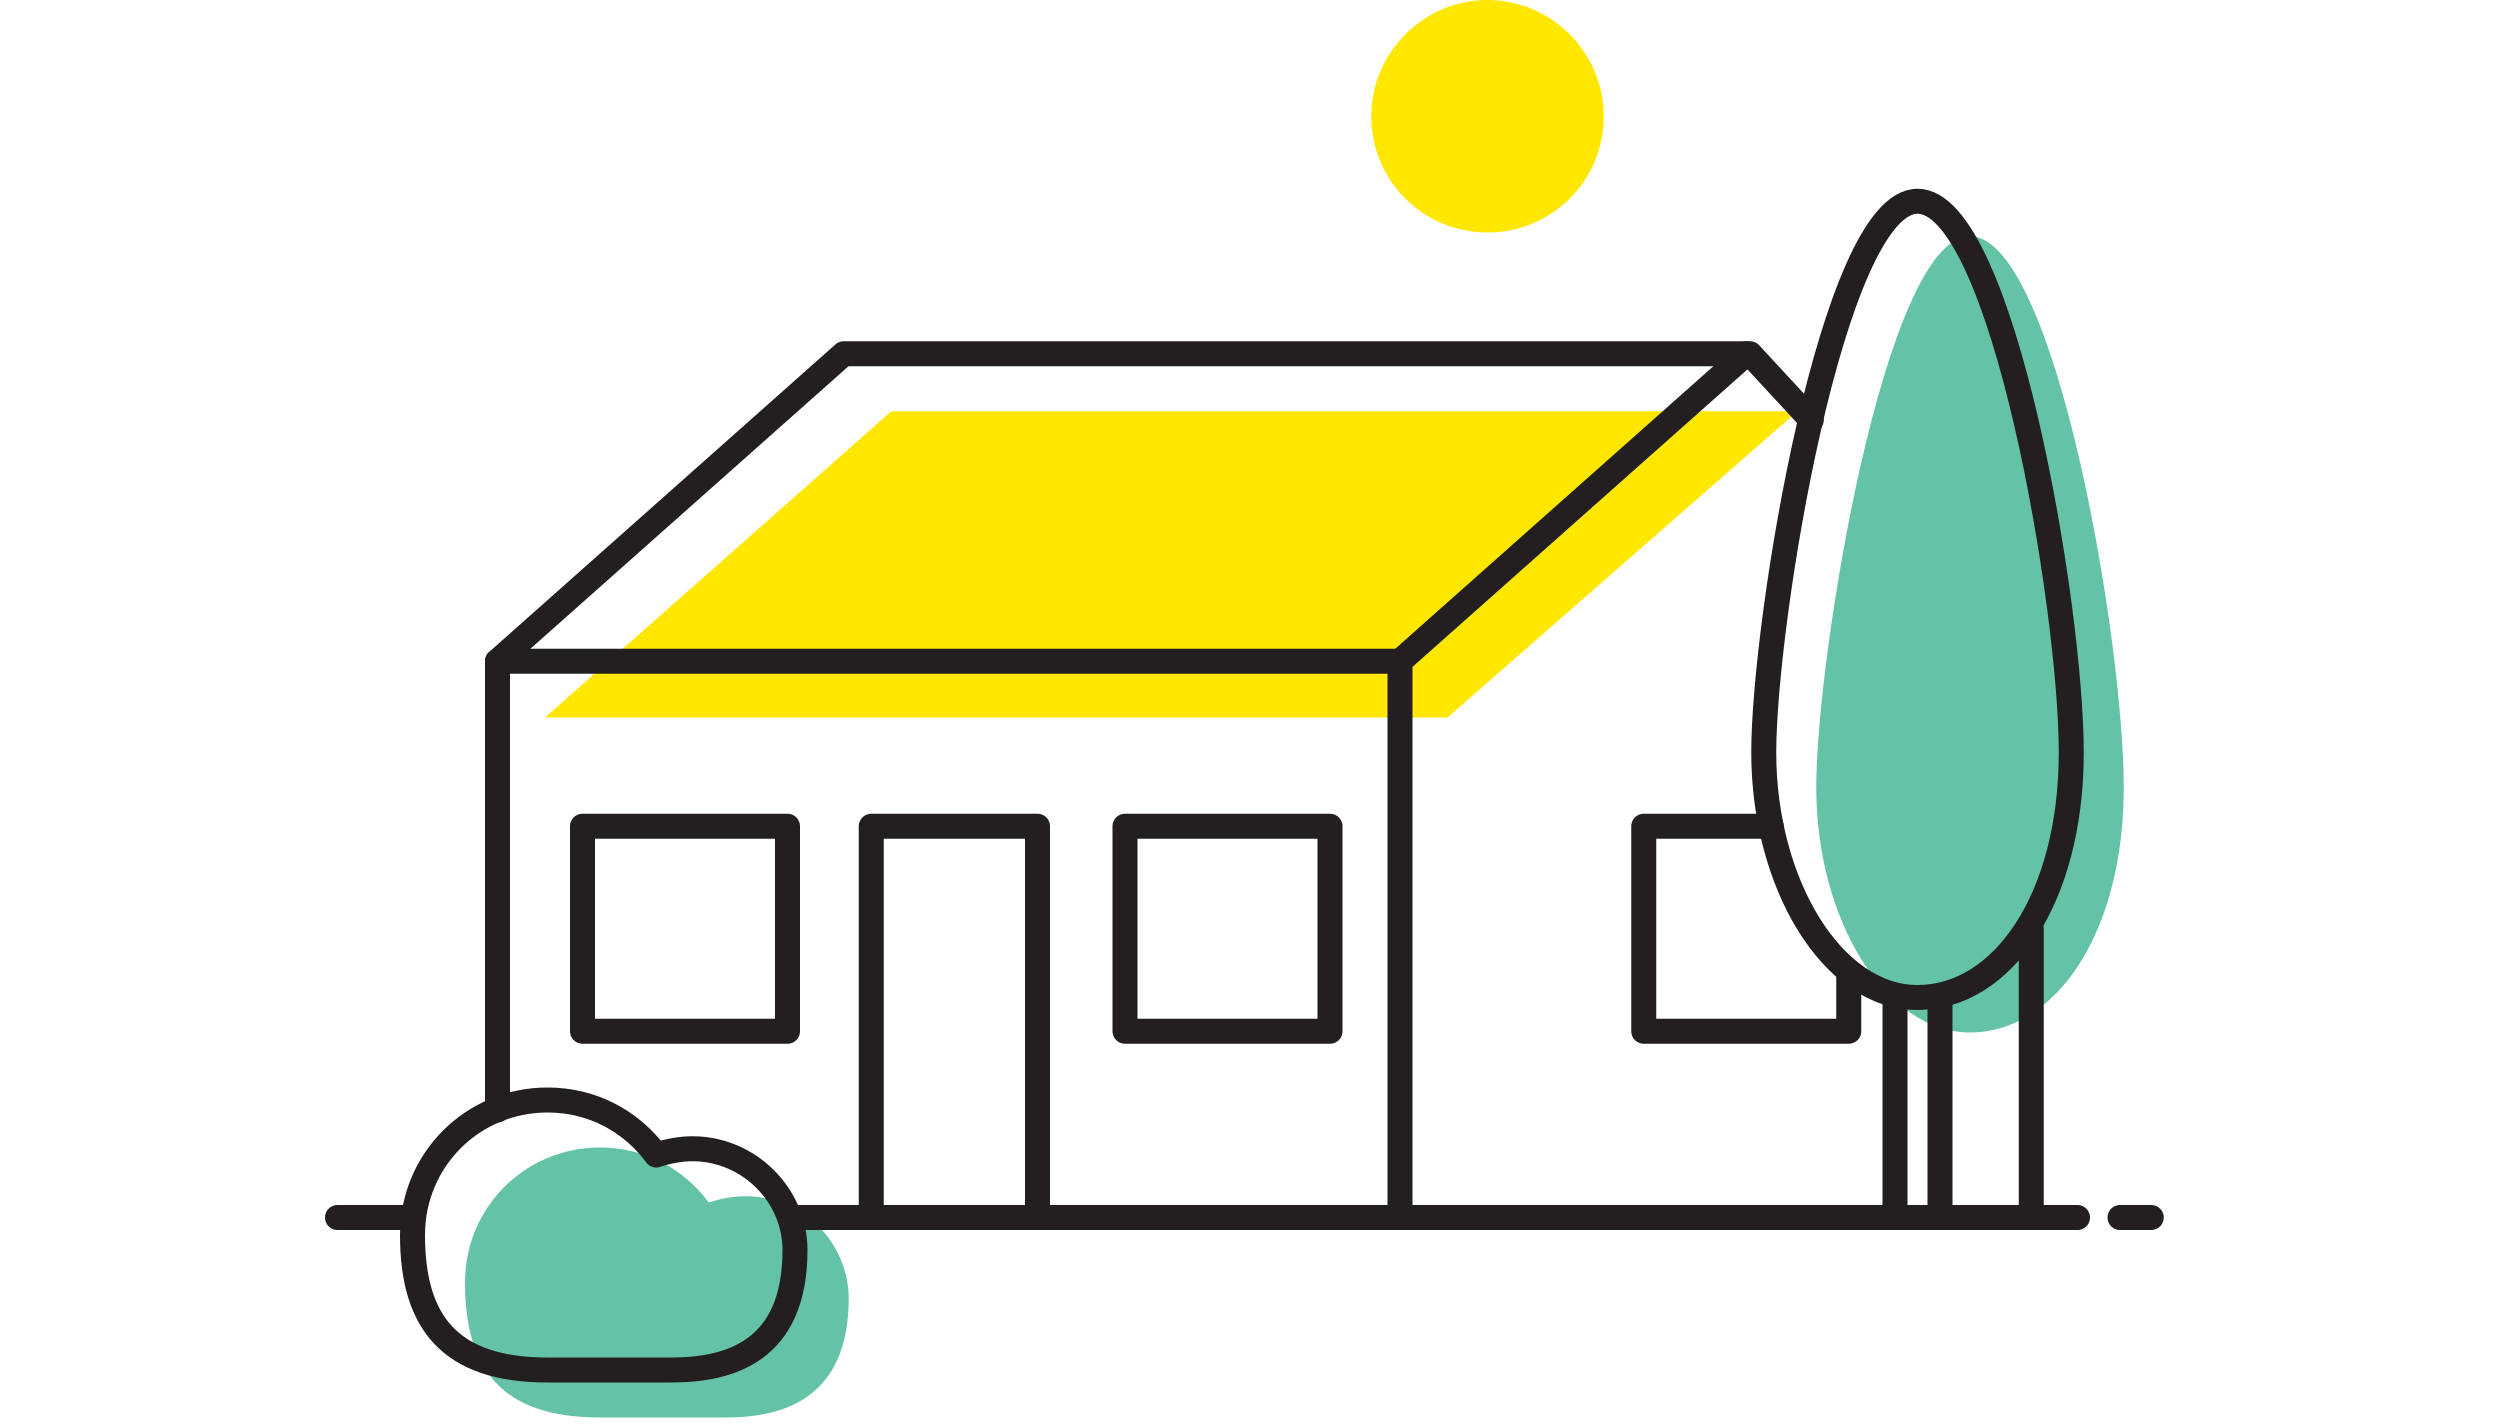
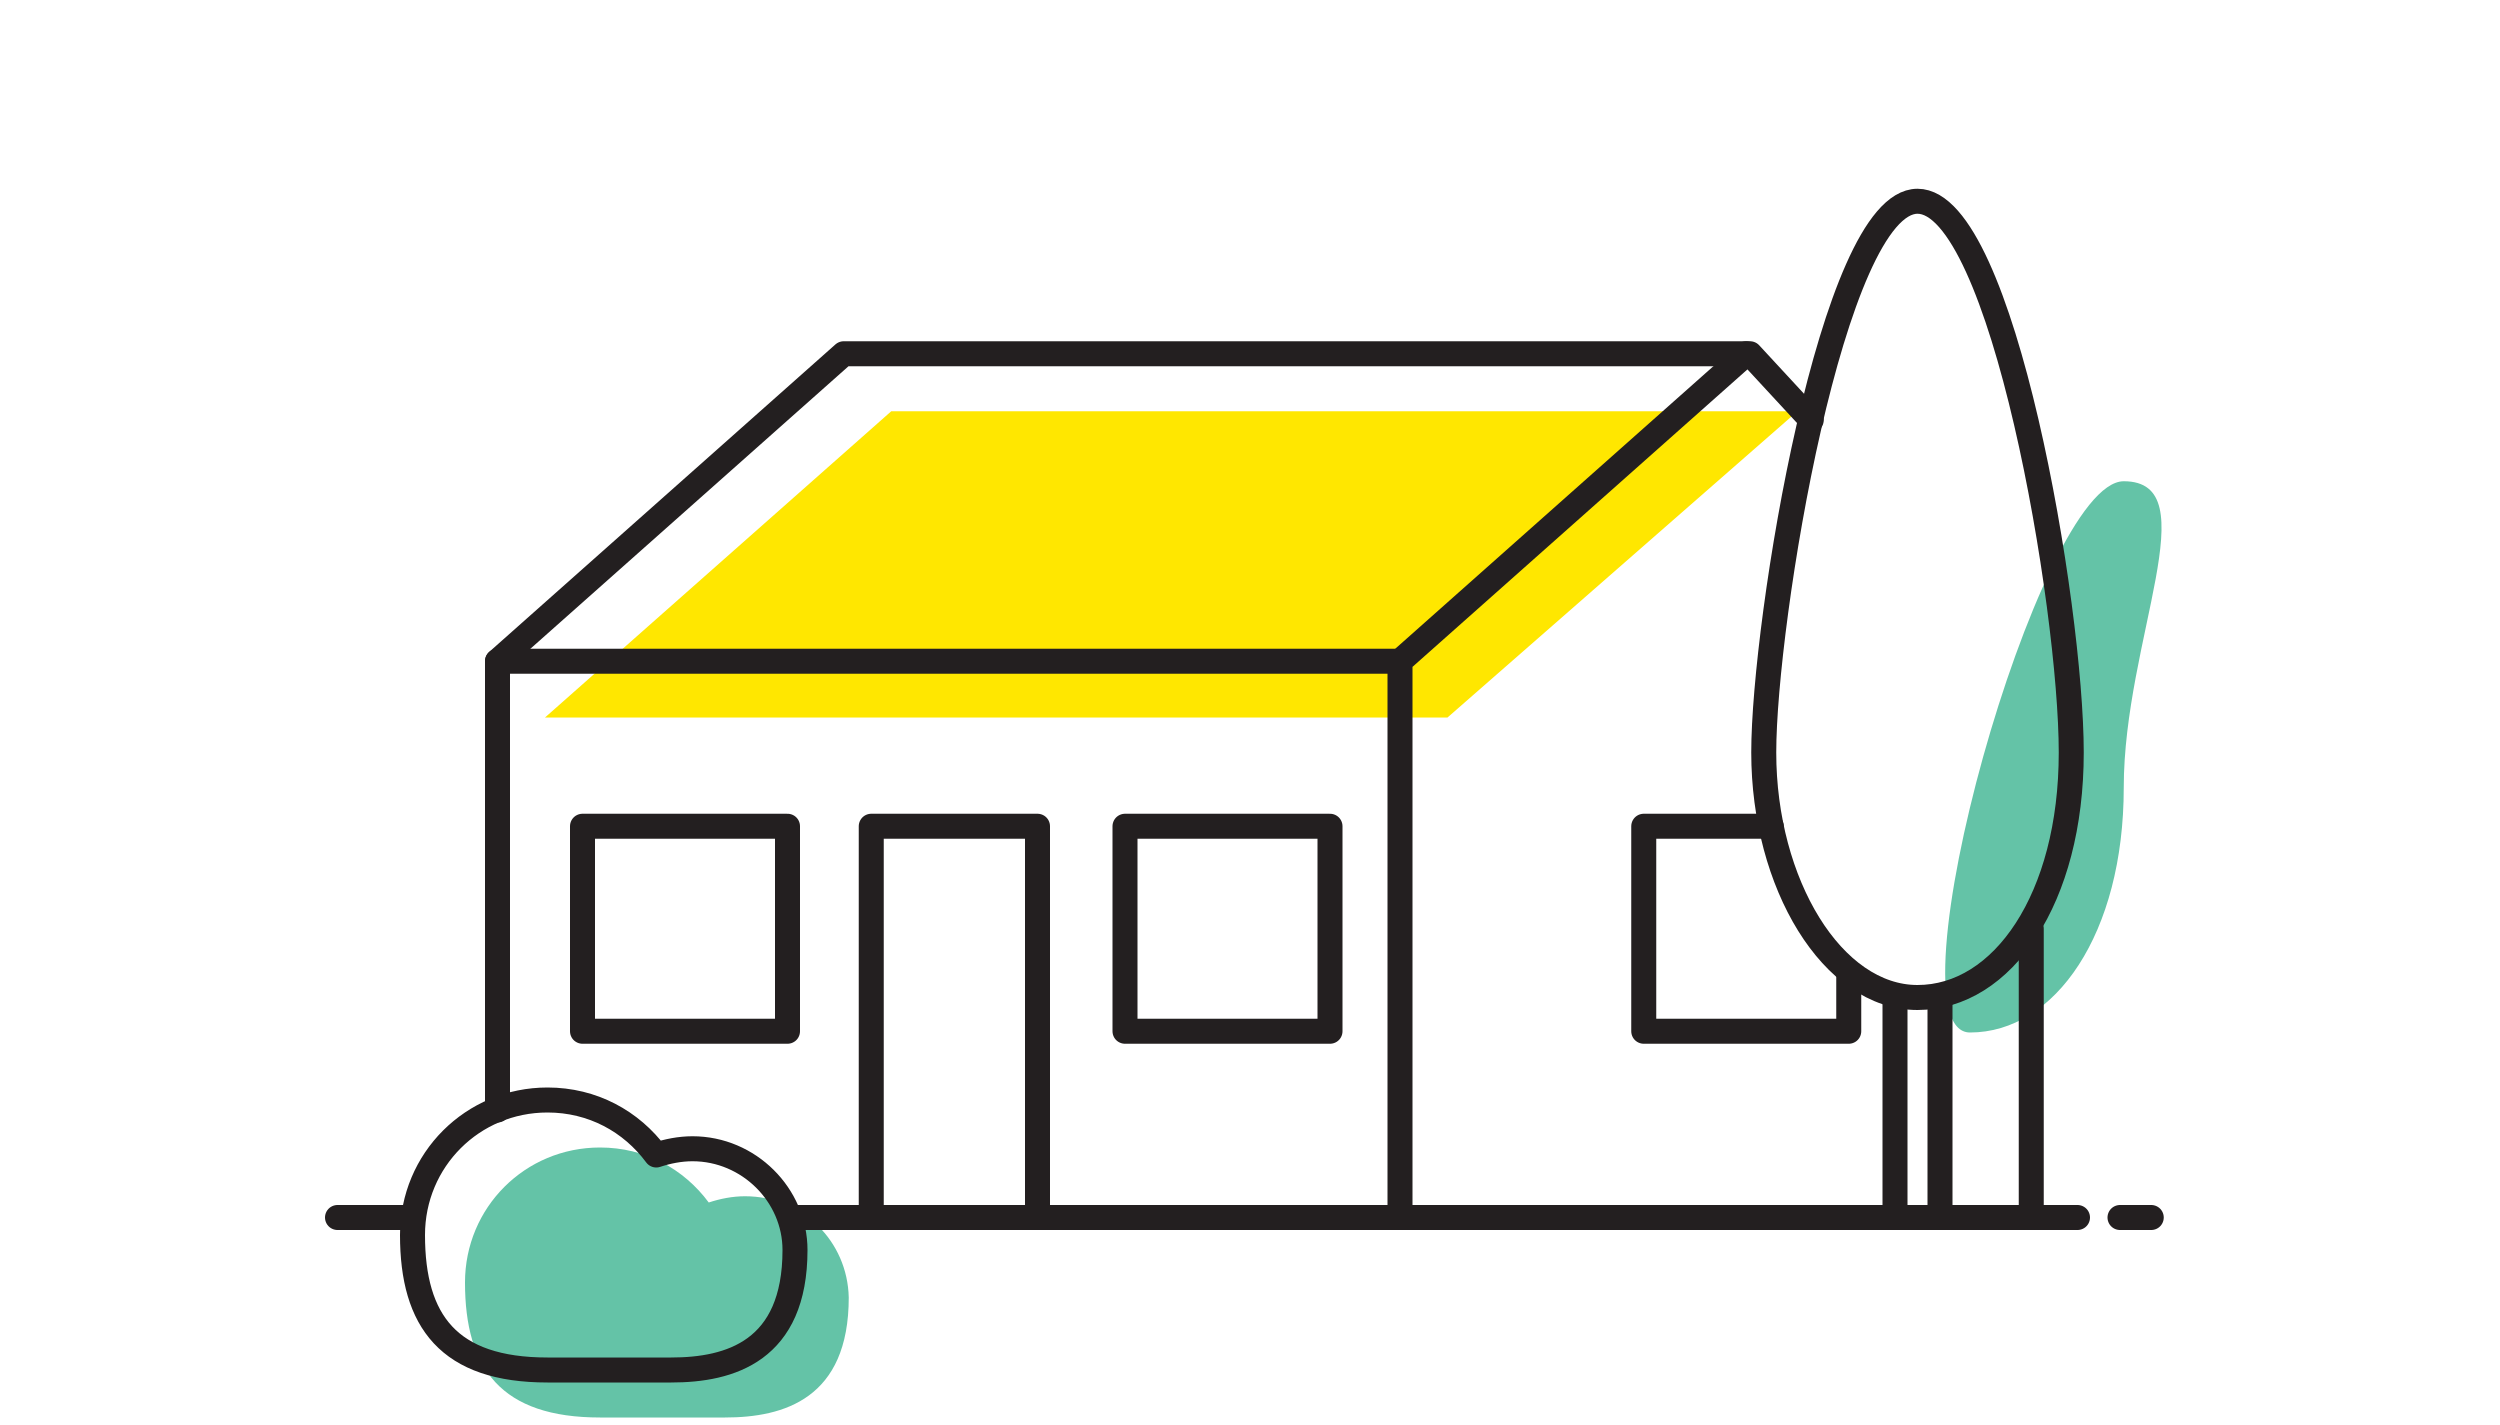
<svg xmlns="http://www.w3.org/2000/svg" version="1.1" id="Layer_1" x="0px" y="0px" width="200px" height="114px" viewBox="0 0 200 114" style="enable-background:new 0 0 200 114;" xml:space="preserve">
  <style type="text/css">
	.st0{fill-rule:evenodd;clip-rule:evenodd;fill:#FFE700;}
	.st1{fill-rule:evenodd;clip-rule:evenodd;fill:#64C3A7;}
	.st2{fill:none;stroke:#231F20;stroke-width:2;stroke-linecap:round;stroke-linejoin:round;}
</style>
  <title>icon-infrastruktura</title>
  <g id="Page-1">
    <g id="Slnovrat-Web-Teasing-1" transform="translate(-195, -1083)">
      <g id="icon-infrastruktura" transform="translate(196, 1083)">
-         <path id="Fill-1" class="st0" d="M127.3,9.3c0,5.2-4.2,9.3-9.3,9.3c-5.2,0-9.3-4.2-9.3-9.3s4.2-9.3,9.3-9.3     C123.1,0,127.3,4.2,127.3,9.3" />
        <polygon id="Fill-3" class="st0" points="42.6,57.4 114.8,57.4 142.8,32.9 70.3,32.9    " />
        <path id="Fill-29" class="st1" d="M58.6,95.7c-1,0-2,0.2-2.9,0.5c-2-2.7-5.1-4.4-8.7-4.4c-6,0-10.8,4.8-10.8,10.8     c0,6.9,2.9,10.8,10.8,10.8H57c4.7,0,9.9-1.5,9.9-9.6C66.8,99.3,63.2,95.7,58.6,95.7" />
-         <path id="Fill-33" class="st1" d="M168.9,63c0,11.7-5.5,19.6-12.3,19.6s-12.3-9.1-12.3-19.6s5.5-44.1,12.3-44.1     S168.9,51.2,168.9,63" />
+         <path id="Fill-33" class="st1" d="M168.9,63c0,11.7-5.5,19.6-12.3,19.6s5.5-44.1,12.3-44.1     S168.9,51.2,168.9,63" />
        <line id="Stroke-7" class="st2" x1="62.6" y1="97.4" x2="165.2" y2="97.4" />
        <line id="Stroke-9" class="st2" x1="168.6" y1="97.4" x2="171.1" y2="97.4" />
        <line id="Stroke-11" class="st2" x1="26" y1="97.4" x2="32" y2="97.4" />
        <polyline id="Stroke-13" class="st2" points="143.9,33.6 139,28.3 66.5,28.3 38.8,52.9 38.8,88.8    " />
        <line id="Stroke-15" class="st2" x1="161.5" y1="97.4" x2="161.5" y2="74.3" />
        <polyline id="Stroke-17" class="st2" points="138.7,28.3 111,52.9 111,97.4    " />
        <line id="Stroke-19" class="st2" x1="38.8" y1="52.9" x2="111" y2="52.9" />
        <polygon id="Stroke-21" class="st2" points="45.6,82.5 62,82.5 62,66.1 45.6,66.1    " />
        <polygon id="Stroke-23" class="st2" points="89,82.5 105.4,82.5 105.4,66.1 89,66.1    " />
        <polyline id="Stroke-24" class="st2" points="146.9,78.2 146.9,82.5 130.5,82.5 130.5,66.1 140.7,66.1    " />
        <polyline id="Stroke-25" class="st2" points="68.7,97.4 68.7,66.1 82,66.1 82,97.4    " />
        <path id="Stroke-26" class="st2" d="M164.7,60.2c0,11.7-5.5,19.6-12.3,19.6c-6.8,0-12.3-9.1-12.3-19.6s5.5-44.1,12.3-44.1     C159.2,16.1,164.7,48.5,164.7,60.2z" />
        <line id="Stroke-27" class="st2" x1="150.6" y1="97.4" x2="150.6" y2="79.8" />
        <line id="Stroke-27-Copy" class="st2" x1="154.2" y1="97.4" x2="154.2" y2="79.8" />
        <path id="Stroke-28" class="st2" d="M54.4,91.9c-1,0-2,0.2-2.9,0.5c-2-2.7-5.1-4.4-8.7-4.4c-6,0-10.8,4.8-10.8,10.8     c0,6.9,2.9,10.8,10.8,10.8h9.9c4.7,0,9.9-1.5,9.9-9.6C62.6,95.6,58.9,91.9,54.4,91.9z" />
      </g>
    </g>
  </g>
</svg>